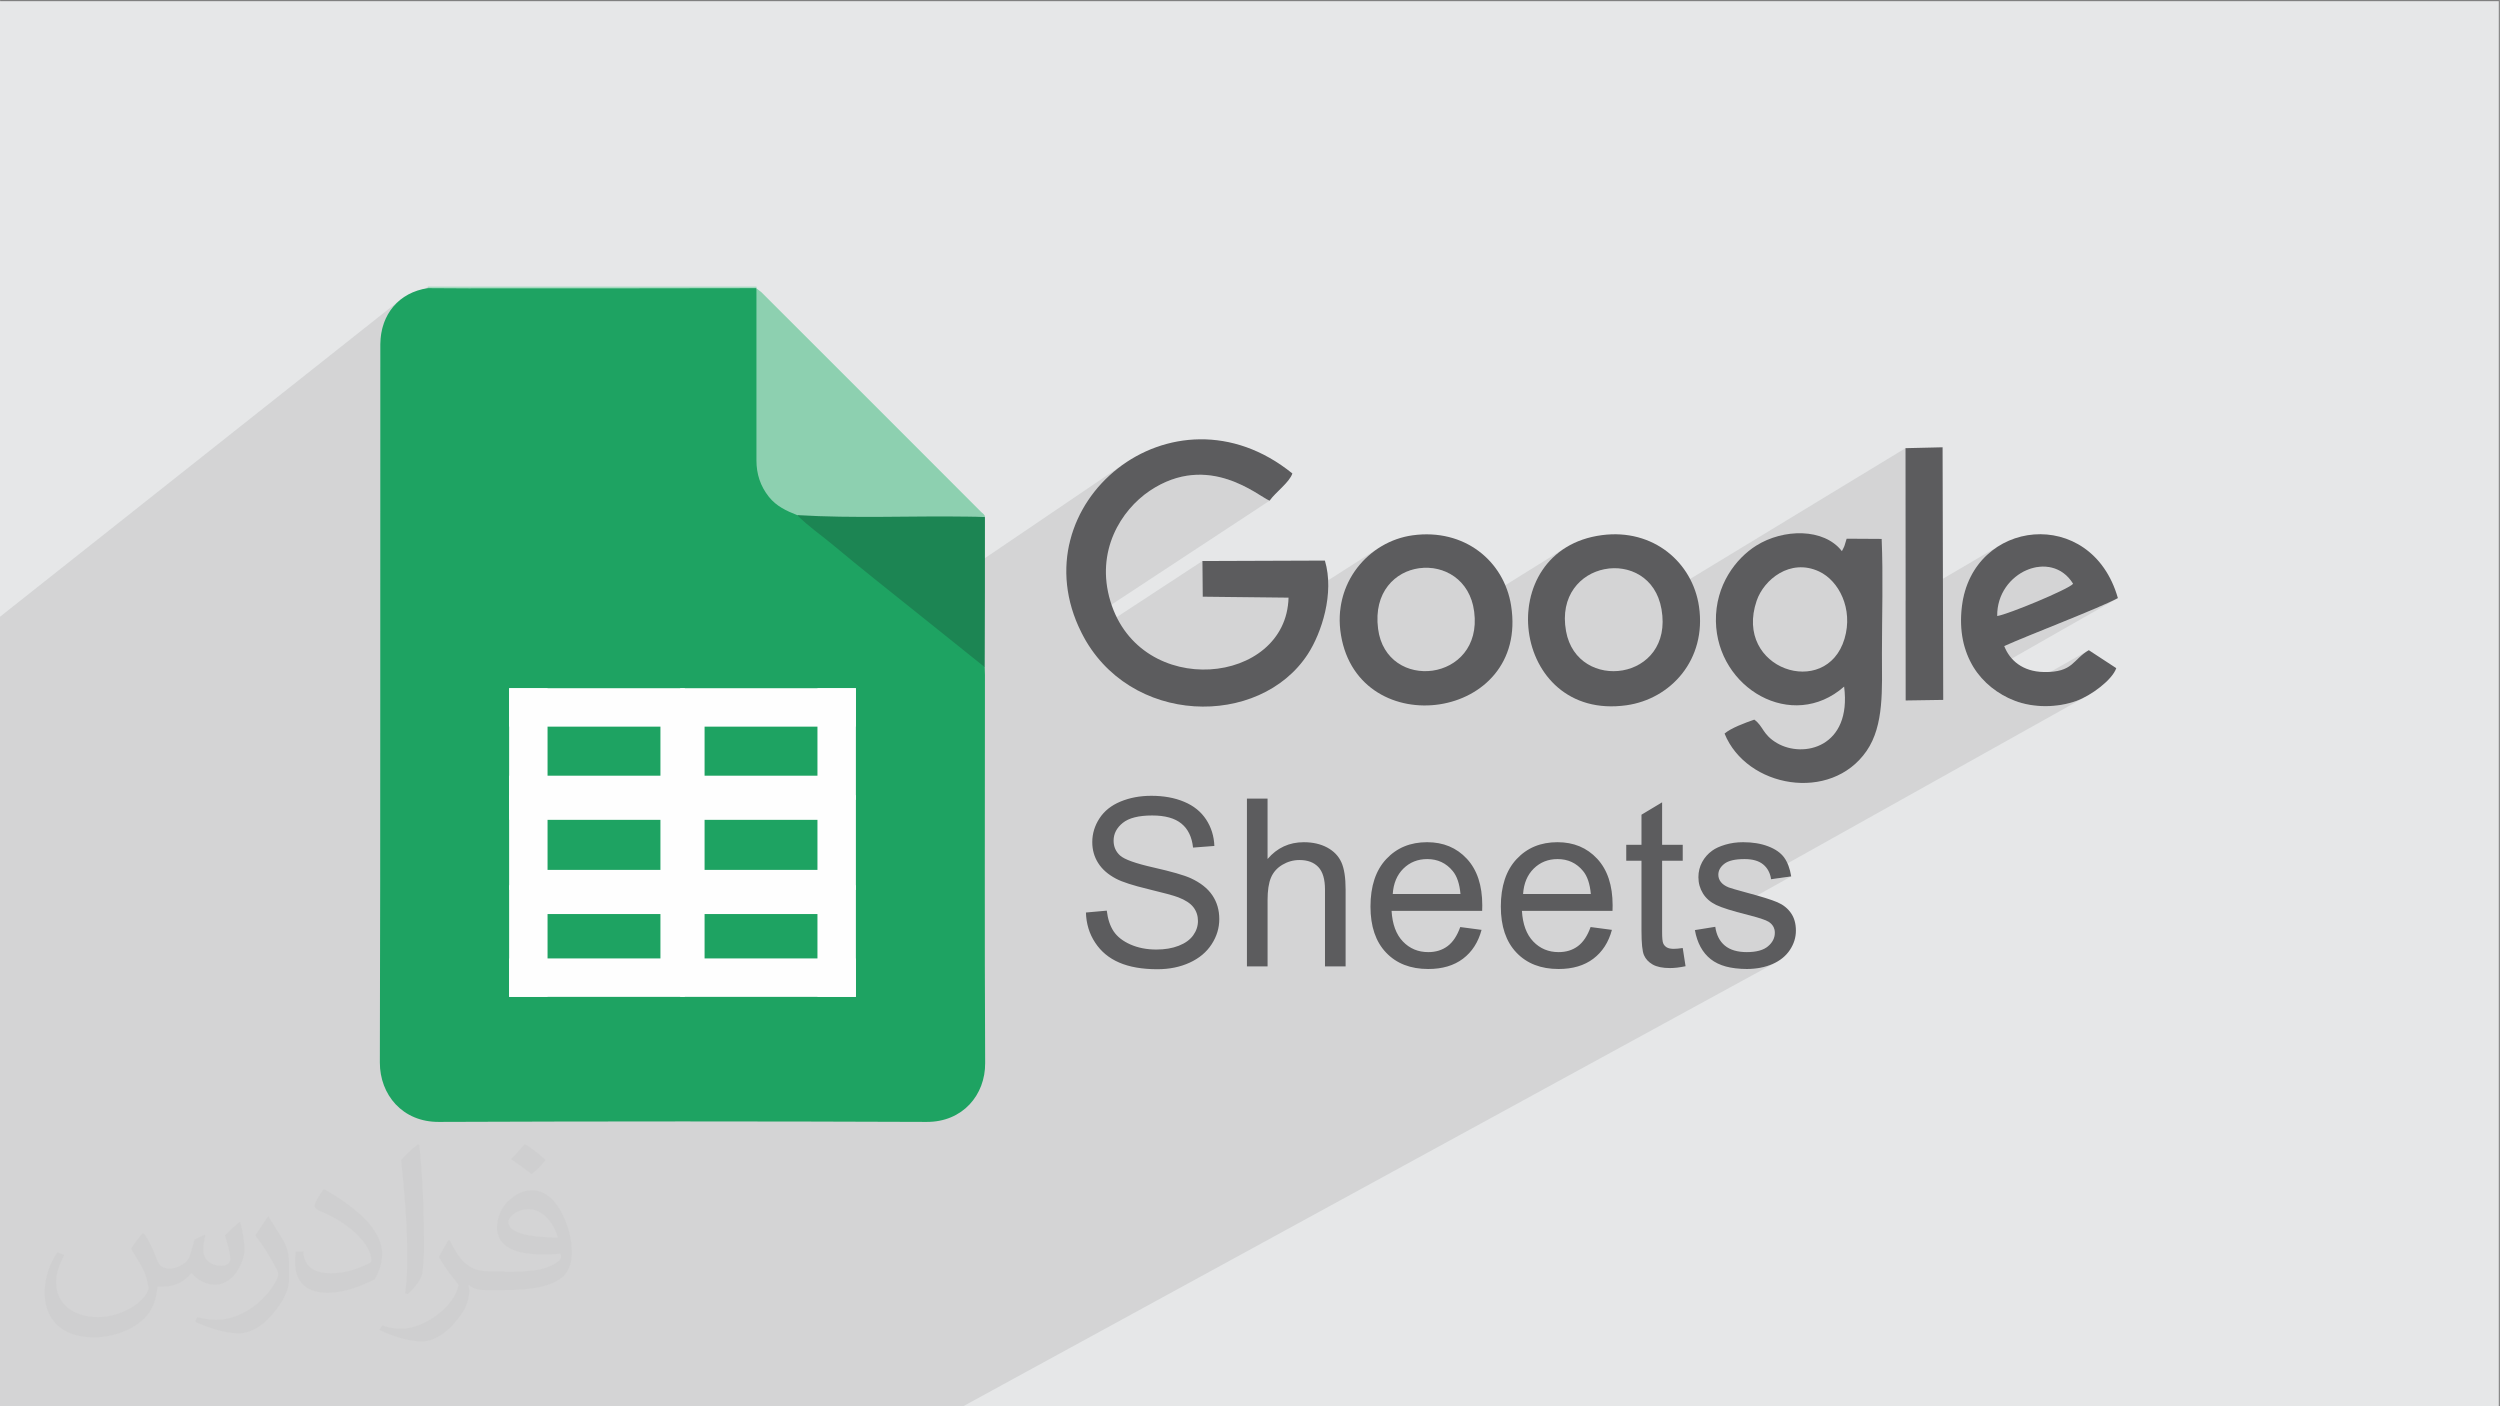
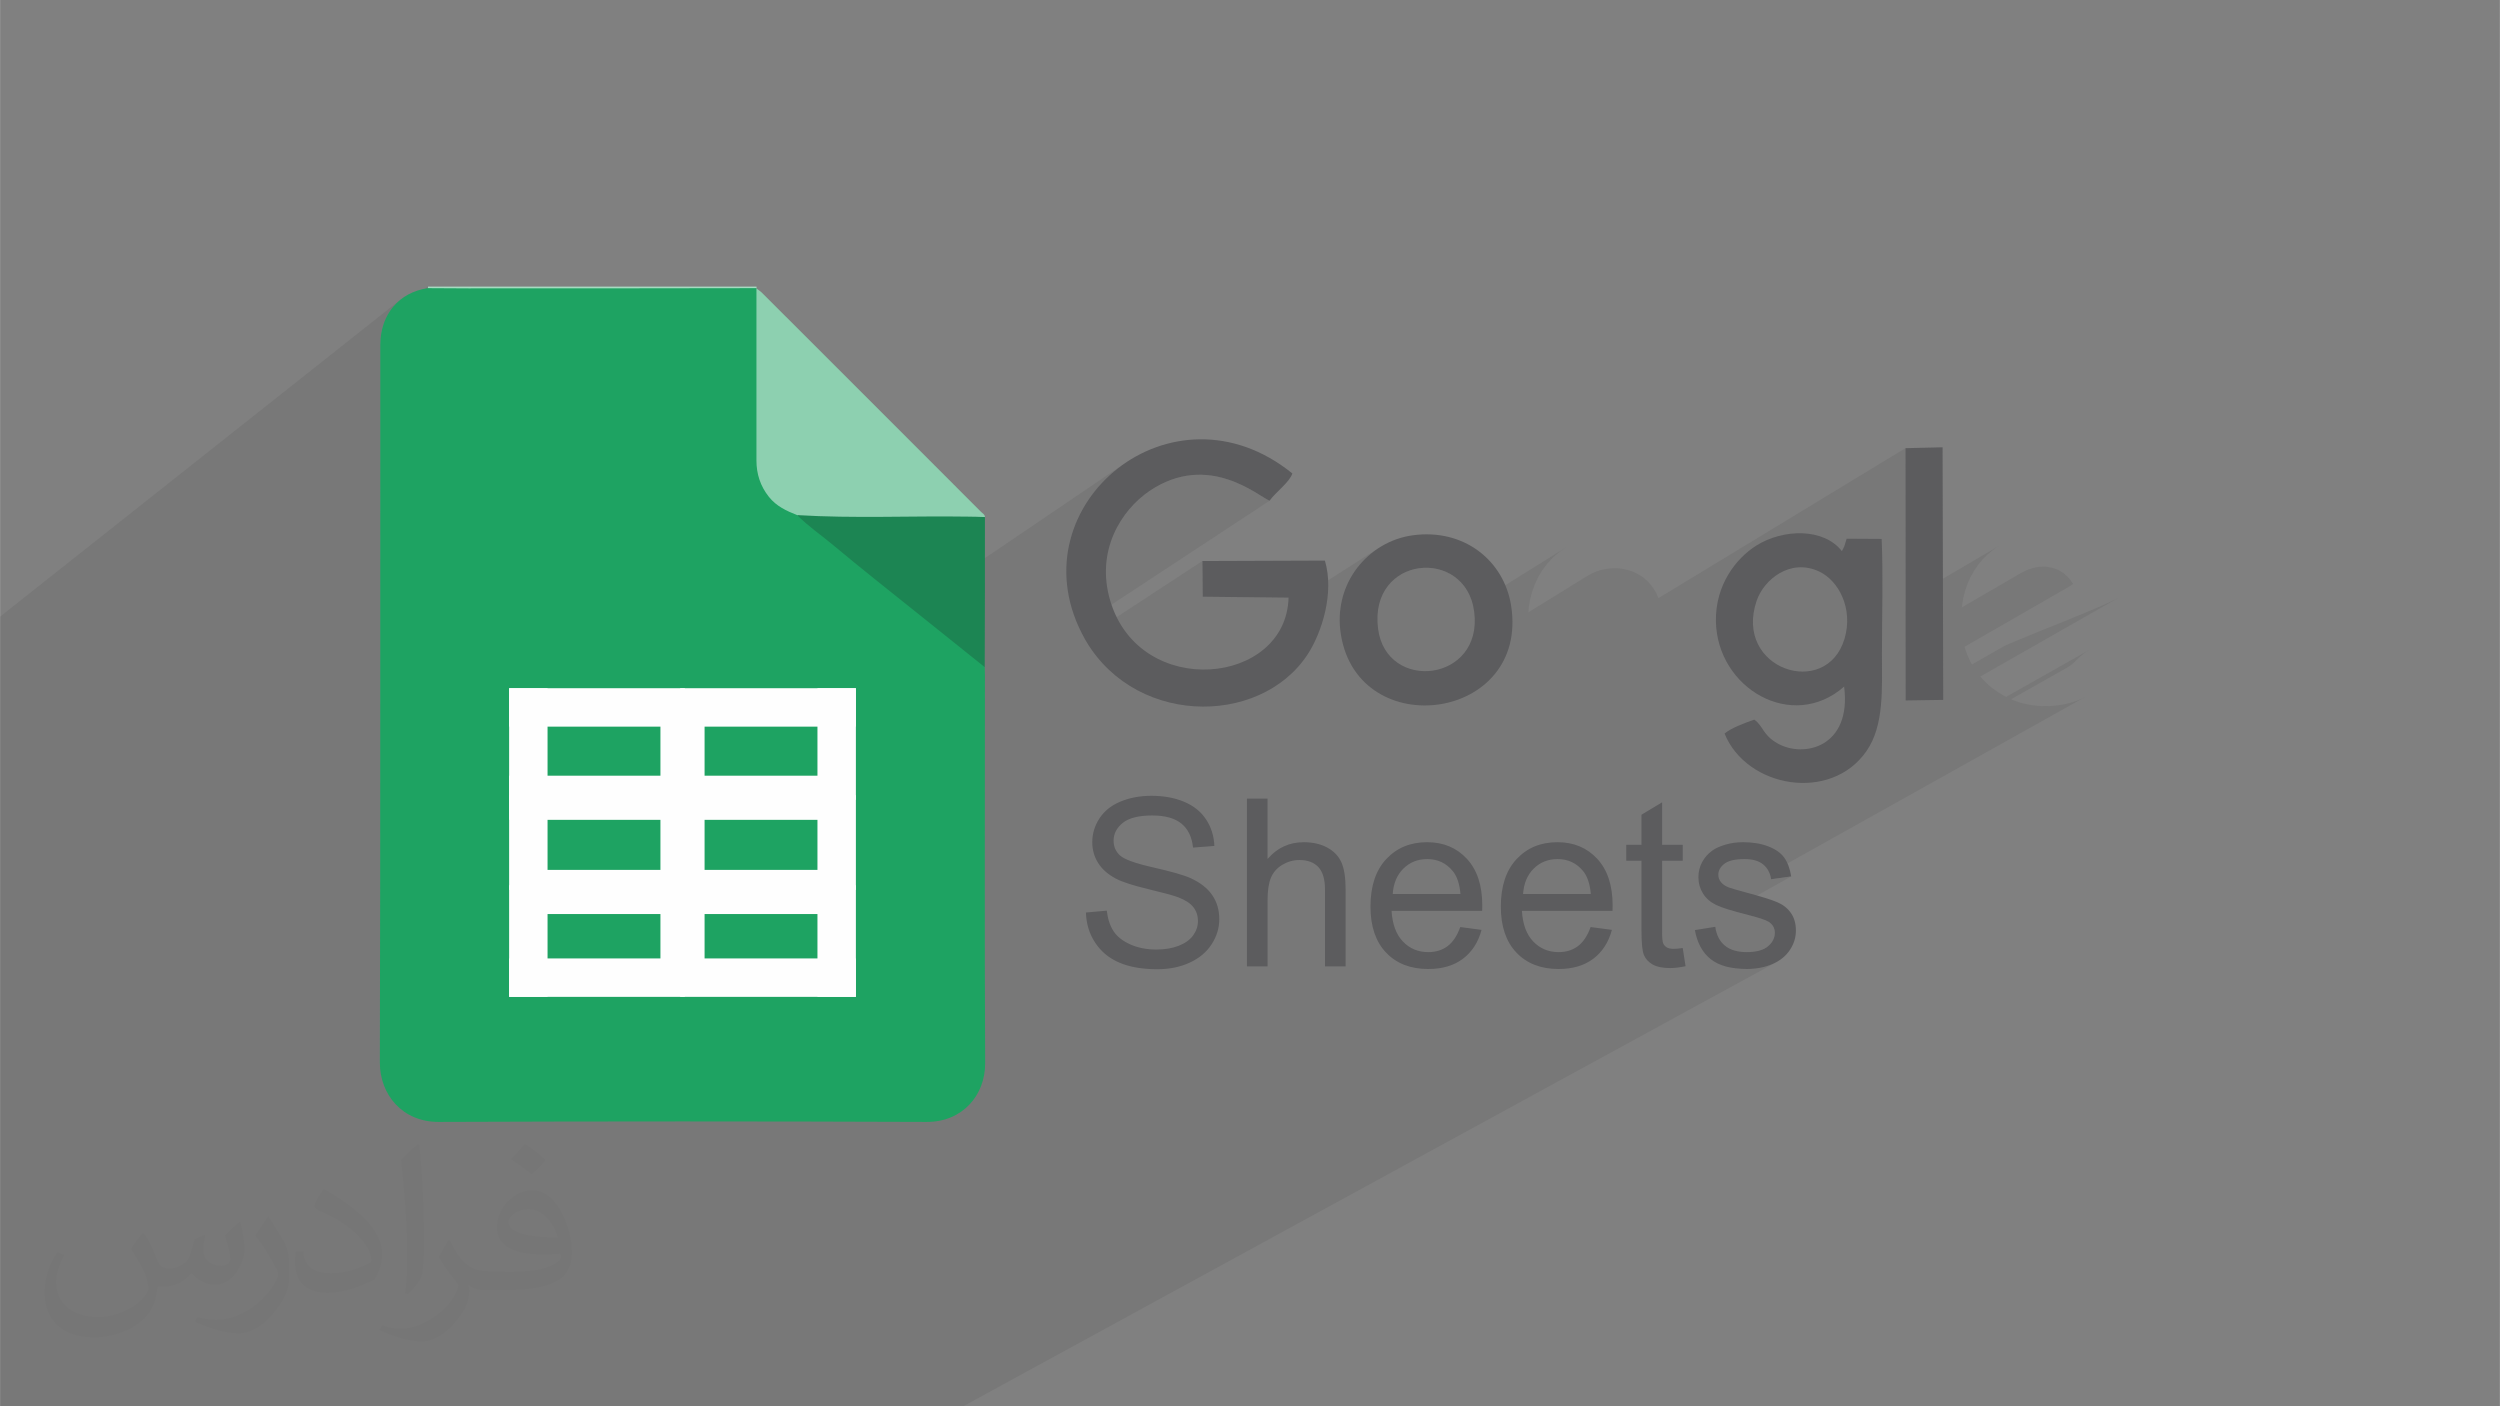
<svg xmlns="http://www.w3.org/2000/svg" xml:space="preserve" width="3.703in" height="2.083in" version="1.1" style="shape-rendering:geometricPrecision; text-rendering:geometricPrecision; image-rendering:optimizeQuality; fill-rule:evenodd; clip-rule:evenodd" viewBox="0 0 3703.33 2083.33">
  <rect x="0" y="0" width="3703.33" height="2083.33" fill="#808080" stroke="none" />
  <defs>
    <style type="text/css">
   
    .str0 {stroke:#FEFEFE;stroke-width:6.94;stroke-miterlimit:2.613}
    .fil8 {fill:none}
    .fil9 {fill:#FEFEFE}
    .fil10 {fill:#5C5C5E}
    .fil0 {fill:#E6E7E8}
    .fil7 {fill:#FEFEFE;fill-rule:nonzero}
    .fil6 {fill:#1C8553;fill-rule:nonzero}
    .fil4 {fill:#1EA362;fill-rule:nonzero}
    .fil11 {fill:#5C5C5E;fill-rule:nonzero}
    .fil5 {fill:#8DD0B0;fill-rule:nonzero}
    .fil3 {fill:#A6DAC1;fill-rule:nonzero}
    .fil2 {fill:#373435;fill-opacity:0.031}
    .fil1 {fill:#373435;fill-opacity:0.102}
   
  </style>
  </defs>
  <g id="Layer_x0020_1">
-     <polygon class="fil0" points="-1.67,1.74 3701.66,1.74 3701.66,2084.93 -1.67,2084.93 " />
    <polygon class="fil1" points="-1.67,928.79 -1.67,926.94 -1.67,914.9 592.8,444.17 587.51,448.86 582.7,454 578.38,459.59 574.57,465.6 571.28,472.01 570.03,475.11 633.92,424.61 633.92,424.96 633.92,425.28 633.91,425.57 633.88,425.85 633.84,426.12 633.79,426.37 633.71,426.61 633.6,426.86 568.85,478.02 568.53,478.81 566.34,485.97 564.72,493.48 563.69,501.31 563.26,509.46 563.23,542.73 563.2,576.01 563.19,609.28 563.17,642.56 563.17,675.83 563.16,709.11 563.15,742.39 563.15,775.67 563.15,808.94 563.16,842.22 563.16,843.85 1120.51,427.19 1120.51,427.4 563.16,844.05 563.16,875.49 563.16,908.77 563.17,942.04 563.17,975.32 563.17,1008.59 563.17,1041.87 563.17,1075.15 563.17,1108.43 563.16,1141.7 563.15,1174.98 563.13,1208.25 563.12,1241.53 563.09,1274.8 563.07,1308.08 563.04,1341.35 563,1374.63 562.95,1407.91 562.91,1434.44 1668.95,684.48 1655.82,693.93 1643.5,704.36 1632.04,715.72 1621.53,727.93 1612.02,740.94 1603.59,754.68 1596.31,769.11 1590.24,784.15 1585.46,799.74 1583.88,807.19 1703,727.23 1711.14,722.1 1719.19,717.66 1727.15,713.9 1735,710.76 1742.75,708.22 1750.38,706.25 1757.88,704.81 1765.25,703.87 1772.48,703.39 1779.56,703.33 1786.47,703.68 1793.22,704.38 1799.8,705.41 1806.19,706.73 1812.4,708.31 1818.4,710.11 1824.19,712.11 1829.78,714.26 1835.13,716.53 1840.26,718.89 1845.14,721.31 1849.77,723.75 1854.15,726.17 1858.27,728.55 1862.11,730.84 1865.67,733.02 1868.94,735.05 1871.91,736.89 1874.58,738.52 1876.93,739.89 1878.97,740.98 1880.67,741.75 1597.73,927.81 1601.96,937.22 1606.5,945.54 1781.16,831.11 1781.63,883.98 1908.71,885.43 1907.81,897.27 1907.69,897.97 2041.8,812.15 2036.78,815.6 2031.92,819.3 2027.24,823.23 2022.74,827.39 2018.44,831.77 2014.35,836.36 2010.47,841.17 2006.81,846.17 2003.4,851.37 2000.24,856.76 1997.33,862.32 1994.69,868.07 1992.33,873.98 1990.27,880.06 1988.5,886.28 1987.04,892.66 1985.91,899.18 1985.11,905.83 1984.93,908.38 2071.2,853.69 2077.03,850.12 2083.14,847.14 2089.49,844.75 2096.03,842.96 2102.69,841.77 2109.43,841.19 2116.2,841.2 2122.94,841.83 2129.59,843.07 2136.11,844.91 2142.44,847.37 2148.54,850.46 2154.34,854.15 2159.79,858.48 2164.84,863.42 2169.44,868.99 2173.54,875.2 2177.07,882.03 2180,889.5 2182.02,896.76 2320.06,810.81 2309.59,818.03 2300.23,826.15 2291.94,835.07 2284.74,844.69 2278.61,854.94 2273.54,865.7 2269.51,876.9 2266.52,888.43 2264.56,900.19 2264.01,907.17 2351.76,853.06 2357.74,849.74 2364,846.98 2370.46,844.81 2377.08,843.21 2383.81,842.21 2390.59,841.81 2397.37,842 2404.09,842.81 2410.71,844.24 2417.17,846.28 2423.41,848.96 2429.39,852.27 2435.05,856.22 2440.34,860.83 2445.2,866.09 2449.59,872 2453.44,878.59 2456.71,885.85 2456.8,886.13 2822.72,663.94 2822.89,889.79 2967.29,805.14 2958.95,810.07 2951,815.73 2943.51,822.11 2936.52,829.21 2930.09,837.02 2924.27,845.52 2919.12,854.7 2914.7,864.57 2911.05,875.11 2908.23,886.31 2906.3,898.16 2906.13,899.89 2993.67,849.04 3002.53,844.51 3011.78,841.37 3021.21,839.68 3030.65,839.54 3039.89,841.03 3048.73,844.22 3057,849.2 3064.48,856.05 3071,864.85 3068.67,866.78 3064.66,869.28 2910.23,958.11 2910.46,958.98 2912.12,964.22 2913.98,969.31 2916.04,974.25 2918.28,979.03 2920.71,983.65 2921.18,984.46 2969,957.1 2972.81,955.41 2976.98,953.6 2981.46,951.69 2986.22,949.67 2991.26,947.57 2996.54,945.38 3002.04,943.12 3007.73,940.79 3013.59,938.41 3019.59,935.97 3025.7,933.49 3031.91,930.98 3038.19,928.44 3044.52,925.88 3050.86,923.31 3057.19,920.75 3063.5,918.19 3069.74,915.64 3075.91,913.11 3081.97,910.62 3087.9,908.17 3093.67,905.76 3099.27,903.41 3104.65,901.11 3109.81,898.9 3114.72,896.76 3119.34,894.7 3123.66,892.75 3127.65,890.9 3131.28,889.16 3134.54,887.54 3137.39,886.05 2933.52,1002.23 2935.38,1004.41 2938.78,1008.09 2942.32,1011.61 2945.99,1014.97 2949.8,1018.17 2953.72,1021.21 2957.76,1024.09 2961.91,1026.8 2966.17,1029.35 2970.52,1031.74 2971.85,1032.41 3094.31,963.2 3090.11,965.81 3086.39,968.52 3083.04,971.3 3079.98,974.09 3077.09,976.88 3074.28,979.61 3071.43,982.26 3068.46,984.76 3065.26,987.11 3061.71,989.24 2979.12,1035.86 2979.5,1036.04 2984.11,1037.93 2989.52,1039.88 2995.07,1041.56 3000.74,1042.96 3006.5,1044.11 3012.35,1045 3018.24,1045.63 3024.18,1046 3030.13,1046.13 3036.07,1046 3041.99,1045.63 3047.86,1045.02 3053.67,1044.17 3059.38,1043.07 3064.98,1041.76 3070.46,1040.2 3075.78,1038.43 3080,1036.77 3084.38,1034.79 3088.88,1032.5 3093.44,1029.96 2621.36,1293.91 2622.08,1295.89 2622.94,1299.12 2623.57,1302.54 2653.42,1298.37 2563.61,1348.39 2566.5,1349.26 2569.8,1350.21 2573.27,1351.19 2576.89,1352.17 2580.68,1353.19 2584.62,1354.21 2588.73,1355.25 2594.65,1356.8 2599.99,1358.27 2604.76,1359.67 2608.95,1361 2612.57,1362.25 2615.61,1363.44 2618.08,1364.56 2619.98,1365.61 2622.11,1367.16 2623.97,1368.85 2625.54,1370.67 2626.83,1372.64 2627.83,1374.74 2628.55,1376.98 2628.98,1379.36 2629.12,1381.87 2628.96,1384.71 2628.48,1387.46 2627.69,1390.11 2626.57,1392.67 2625.13,1395.13 2623.38,1397.5 2621.31,1399.78 2618.93,1401.95 2616.2,1403.96 2613.14,1405.71 2562.9,1433.28 2563.77,1433.46 2567.44,1434.09 2571.24,1434.6 2575.17,1435 2579.24,1435.28 2583.43,1435.46 2587.74,1435.51 2592.97,1435.4 2598.06,1435.06 2603.02,1434.48 2607.84,1433.68 2612.52,1432.65 2617.07,1431.39 2621.48,1429.89 2625.76,1428.17 2629.83,1426.22 1423.72,2084.93 1375.83,2084.93 1314.28,2084.93 1241.34,2084.93 1241.3,2084.93 1221.9,2084.93 1206.59,2084.93 1204.51,2084.93 1176.71,2084.93 1127.7,2084.93 1126.71,2084.93 1126.3,2084.93 1120.51,2084.93 1109.41,2084.93 1098.61,2084.93 1089.97,2084.93 1081.06,2084.93 1073.17,2084.93 1066.54,2084.93 1040.17,2084.93 1038.59,2084.93 1033.72,2084.93 1023.61,2084.93 1013.8,2084.93 1005.69,2084.93 997.91,2084.93 994.31,2084.93 993.64,2084.93 984.55,2084.93 978.26,2084.93 972.67,2084.93 958.85,2084.93 956.32,2084.93 951.2,2084.93 950.11,2084.93 929.11,2084.93 921.17,2084.93 911.96,2084.93 910.94,2084.93 892.32,2084.93 890.68,2084.93 888.56,2084.93 868.23,2084.93 865.71,2084.93 863.44,2084.93 855.53,2084.93 844.69,2084.93 841.14,2084.93 840.89,2084.93 839.66,2084.93 820.86,2084.93 803.87,2084.93 788.89,2084.93 784.19,2084.93 765.72,2084.93 738.63,2084.93 723.91,2084.93 685.41,2084.93 678.46,2084.93 676.64,2084.93 671.93,2084.93 661.32,2084.93 660.38,2084.93 655.98,2084.93 621.52,2084.93 608.33,2084.93 606.06,2084.93 605.22,2084.93 603.7,2084.93 601.19,2084.93 599.78,2084.93 597.83,2084.93 592.1,2084.93 578.05,2084.93 563.17,2084.93 531.99,2084.93 525.44,2084.93 508.02,2084.93 495.95,2084.93 445.72,2084.93 436.68,2084.93 412.93,2084.93 411.53,2084.93 380.07,2084.93 362.49,2084.93 354.07,2084.93 287.81,2084.93 273.86,2084.93 272.42,2084.93 225.03,2084.93 190.88,2084.93 171.96,2084.93 128.82,2084.93 106.82,2084.93 52.81,2084.93 37.78,2084.93 -1.67,2084.93 -1.67,2082.19 -1.67,2042.52 -1.67,1999.1 -1.67,1989.71 -1.67,1979.57 -1.67,1953.43 -1.67,1953.42 -1.67,1947.62 -1.67,1871.46 -1.67,1817.26 -1.67,1266.28 -1.67,1266.1 -1.67,954.01 " />
    <path class="fil2" d="M214.02 1828.24c7,11 12,21 16,32 3,7 5,19 21,19 5,0 11,-1 17,-5 7,-3 12,-9 14,-17l6 -21 15 -7 1 1c-2,8 -3,16 -3,21 0,18 15,24 27,24 7,0 13,-4 13,-10 0,-8 -4,-23 -8,-35 7,-7 14,-14 22,-20l1 1c4,15 6,30 6,40 0,10 -4,20 -8,27 -7,14 -20,25 -36,25 -12,0 -25,-6 -34,-17l-1 0c-9,11 -22,20 -43,20l-7 0c-1,14 -4,24 -9,33 -13,25 -50,42 -85.01,42 -49,0 -73.01,-28 -73.01,-66 0,-23 8,-45 19,-60l10 4c-7,14 -12,27 -12,40 0,35 29,52 62,52 31,0 68.01,-19 75.01,-42 -3,-25 -12,-36 -26,-59 4,-7 10,-15 17,-23l1 0 0 0 0 0 0 0 2 1 0 0 0 0 0 0 0 0 0 0 0 0 0 0 0 0 0 0 0 0 0.02 -0.01 -0.01 0.01zm564.05 -133.01c10,6 20,14 30,23 -6,8 -12,15 -21,21 -10,-8 -20,-15 -30,-22 7,-8 14,-15 20,-22l0 0 0 0 0 0 1 0 0 0 0 0 0 0zm5 96.01c-17,0 -30,11 -30,19 0,17 33,23 73.01,23 -5,-20 -22,-42 -43,-42l0 0 -0.01 0zm-37 93.01c22,0 41,-1 55,-4 16,-4 30,-12 30,-18 0,-2 0,-3 -1,-5 -9,1 -19,1 -29,1 -29,0 -52,-7 -61,-23 -2,-5 -4,-10 -4,-16 0,-16 7,-32 19,-42 10,-9 21,-14 33,-14 20,0 37,16 48,42 6,14 11,30 11,51 0,14 -4,25 -12,34 -16,15 -45,21 -90.01,21l-20 0 0 0 -5 0c-11,0 -19,-2 -25,-7l-1 0c0,3 1,5 1,7 0,10 -3,23 -10,33 -20,30 -42,43 -60,43 -19,0 -42,-7 -63,-17l4 -7c7,3 16,5 29,5 34,0 78.01,-33 84.01,-64 -1,-3 -4,-6 -7,-10 -10,-12 -16,-22 -22,-32 5,-10 10,-18 14,-25l2 0c14,29 28,46 57,46l5 0 0 0 21 0 0 0 0 0 0 0 -3 1 0 0 0 0 0 0zm-146.01 31c2,-14 3,-29 3,-43l0 -21c0,-39 -5,-96.01 -9,-133.01 7,-8 17,-17 25,-23l2 1c5,47 7,101.01 7,151.01 0,13 -1,26 -2,35 -1,12 -8,21 -22,35l-3 -1 0 0 0 0 0 0 -1 -1 0 0 0 0 0 0zm-151.02 -62.01c1,18 10,33 41,33 20,0 36,-5 55,-14 3,-1 5,-3 5,-5 0,-12 -9,-27 -24,-41 -14,-13 -34,-25 -52,-32 -6,-3 -8,-5 -8,-8 0,-5 7,-16 13,-24l2 0c20,11 43,27 60,44 15,16 25,33 25,51 0,13 -4,26 -11,38 -22,11 -46,20 -70.01,20 -29,0 -48,-14 -48,-45 0,-3 0,-9 1,-16l10 0 0 0 0 0 0 0 1 -1 0 0 0 0 0 0 0 0 0.01 0zm-52 -52l18 29c7,11 13,22 13,41l0 24c0,19 -12,39 -32,60 -15,14 -29,20 -42,20 -19,0 -40,-6 -65,-17l3 -7c8,2 17,4 28,4 36,0 72.01,-26 89.01,-58 2,-4 3,-7 3,-9 0,-4 -2,-8 -4,-11 -9,-17 -19,-33 -30,-47 6,-9 12,-18 18,-27l1 0 0 -2 0 0 0 0 0 0 0 0 -0.01 0z" />
    <g id="_2347372876928">
      <path class="fil3" d="M633.59 426.87c0.33,-0.65 0.33,-1.29 0.33,-2.26 162.3,0 324.29,0 486.59,0 0.33,0.65 0.33,1.61 0,2.26 -4.52,4.84 -10.33,4.2 -15.82,4.2 -151.66,0 -303.32,0 -455.29,0 -5.49,0 -11.29,0.33 -15.81,-4.2l0.01 0z" />
      <path class="fil4" d="M633.59 426.87c20,0 40.33,0.33 60.35,0.33 141.97,0 284.27,0 426.24,-0.33 0,0 0,0 0,0 3.87,6.13 3.55,12.91 3.55,20 0,74.53 0.64,148.75 -0.33,223.28 -0.65,42.59 14.84,73.24 55.83,88.73 43.89,36.46 88.74,71.96 132.95,108.09 45.82,37.44 91.95,74.22 137.77,111.64 3.55,2.91 7.11,5.49 8.71,9.68 0,3.87 0.33,8.07 0.33,11.94 0,191.67 -0.65,383.02 0.33,574.68 0.33,47.11 -33.24,87.44 -86.8,87.13 -240.72,-0.96 -481.43,-0.96 -722.47,0 -54.2,0.33 -87.44,-40.66 -87.44,-87.76 0.96,-354.94 0.33,-709.89 0.65,-1064.83 0.65,-44.2 27.75,-76.15 70.35,-82.6l-0.01 0.01z" />
      <path class="fil5" d="M1180.84 763.09c-15.82,-6.13 -30.97,-13.22 -41.95,-27.1 -12.58,-15.81 -18.39,-33.89 -18.39,-53.57 0,-85.19 0,-170.04 0,-255.23 2.58,1.94 5.16,3.87 7.42,5.8 108.42,108.42 217.16,216.84 325.58,325.58 2.26,2.26 5.49,3.55 5.49,7.42 -4.51,4.2 -10.32,3.87 -16.13,3.87 -76.47,0 -152.95,0.33 -229.43,0 -10.96,-0.33 -22.27,-0.96 -32.59,-6.78z" />
      <path class="fil6" d="M1180.84 763.09c84.22,5.16 168.44,0.96 252.66,2.26 8.39,0 16.78,0.33 25.49,0.64 0,74.22 0,148.44 -0.33,222.32 -34.2,-27.43 -68.09,-54.53 -102.3,-81.96 -40.66,-32.59 -81.64,-64.86 -121.31,-98.1 -18.07,-15.17 -37.76,-28.4 -54.22,-45.17l0 0.02z" />
      <polygon class="fil7" points="754.11,1476.78 754.11,1019.54 811.04,1019.54 811.04,1476.78 " />
      <polyline class="fil8 str0" points="1010.96,1476.78 1010.96,1448.31 1010.96,1314.87 1010.96,1181.44 1010.96,1048 1010.96,1019.54 " />
      <polygon class="fil7" points="1210.88,1476.78 1210.88,1019.54 1267.81,1019.54 1267.81,1476.78 " />
      <polygon class="fil7" points="754.11,1419.85 1267.81,1419.85 1267.81,1476.78 754.11,1476.78 " />
      <polyline class="fil8 str0" points="754.12,1314.87 782.58,1314.87 1010.96,1314.87 1239.35,1314.87 1267.81,1314.87 " />
      <polyline class="fil8 str0" points="754.12,1181.44 782.58,1181.44 1010.96,1181.44 1239.35,1181.44 1267.81,1181.44 " />
      <polygon class="fil7" points="754.11,1019.54 1267.81,1019.54 1267.81,1076.47 754.11,1076.47 " />
      <polygon class="fil9" points="978.26,1048 1043.66,1048 1043.66,1450.09 978.26,1450.09 " />
      <polygon class="fil9" points="754.12,1214.54 754.12,1149.15 1262.44,1149.15 1262.44,1214.54 " />
      <polygon class="fil9" points="793.04,1354.09 793.04,1288.69 1262.44,1288.69 1262.44,1354.09 " />
      <path class="fil10" d="M1908.71 885.43c-2.99,129.65 -219.38,151.83 -263.81,5.43 -22.61,-74.5 15.83,-135.22 58.1,-163.64 87.2,-58.63 161.3,8.15 177.67,14.53 9.14,-12.88 29.23,-26.84 33.78,-40.33 -177.27,-143.74 -408.24,45.17 -312.49,235.8 69.76,138.9 264.11,141.51 335.4,31.74 20.19,-31.1 39.74,-90.01 25.25,-138.51l-181.45 0.67 0.47 52.87 127.08 1.44z" />
      <path class="fil10" d="M2732.42 946.22c-26.85,90.32 -164.73,45.39 -130.2,-56.2 10.66,-31.36 49.64,-63.33 92.38,-43.48 29.5,13.71 50.96,55.48 37.82,99.68zm-0.59 70.94c11.51,89.71 -60.17,106.59 -99.34,83.74 -21.66,-12.63 -20.22,-25.15 -33.76,-34.83 -12.86,4.46 -34.74,12.46 -44.03,20.69 32.5,80.28 157.42,102.57 210.4,25.73 26.25,-38.07 22.74,-92.28 22.74,-144.08 0,-55.65 1.92,-114.83 -0.41,-170.04l-51.86 -0.31 -3.33 10.82c-0.3,0.72 -0.84,1.89 -1.14,2.56 -0.3,0.68 -1.02,1.97 -1.28,2.52 -0.26,0.56 -0.77,1.75 -1.34,2.5 -26.71,-34.38 -86.78,-33.39 -126.94,-8.09 -29.91,18.83 -60.59,58.34 -59.66,112.01 1.72,99.48 113.17,164.34 189.94,96.77z" />
-       <path class="fil10" d="M2319.87 935.12c-19.16,-105.76 124.57,-128.43 141.41,-32.7 18.73,106.47 -124.78,124.46 -141.41,32.7zm53.24 -142.36c-165.67,21.68 -135.42,276.28 36.38,252.03 65.35,-9.22 118.89,-67.44 107.32,-146.42 -9.54,-65.11 -67.63,-115.57 -143.7,-105.61z" />
      <path class="fil10" d="M2041.39 931.42c-13.98,-108.94 129.98,-121.77 142.41,-25.07 13.39,104.18 -130.24,119.89 -142.41,25.07zm51.24 -138.4c-64.6,8.85 -119.12,70.24 -106.19,147.87 26.77,160.8 279.05,127.23 252.01,-43.83 -10.47,-66.22 -69.39,-114.51 -145.81,-104.04z" />
-       <path class="fil10" d="M2958.6 912.61c-0.89,-65.61 80.57,-100.04 112.4,-47.76 -7.49,8.61 -96.85,45.48 -112.4,47.76zm10.4 44.5c38.83,-17.41 140.22,-55.85 168.39,-71.06 -39.16,-137.67 -215.43,-117.76 -231.08,12.11 -8.79,72.91 28.21,120.39 77.81,139.77 28.44,11.11 63.72,10.57 91.67,0.5 21.96,-7.92 53.2,-31.11 59.2,-48.6l-40.67 -26.62c-23.89,13.57 -22.84,33.15 -66.61,32.34 -31.5,-0.58 -50.5,-17.33 -58.7,-38.44z" />
      <polygon class="fil10" points="2823,1037.7 2878.63,1036.85 2877.69,662.63 2822.72,663.93 " />
      <path class="fil11" d="M1608.6 1351.84l30.9 -2.78c1.45,12.5 4.86,22.74 10.24,30.78 5.38,7.98 13.71,14.46 25,19.44 11.28,4.92 24.02,7.41 38.13,7.41 12.56,0 23.61,-1.85 33.22,-5.61 9.61,-3.76 16.72,-8.91 21.41,-15.45 4.69,-6.54 7.06,-13.66 7.06,-21.3 0,-7.75 -2.26,-14.52 -6.77,-20.37 -4.51,-5.79 -11.98,-10.65 -22.39,-14.64 -6.65,-2.55 -21.41,-6.6 -44.26,-12.09 -22.86,-5.5 -38.83,-10.65 -47.97,-15.51 -11.86,-6.25 -20.66,-14 -26.44,-23.2 -5.84,-9.2 -8.74,-19.56 -8.74,-30.96 0,-12.61 3.59,-24.36 10.7,-35.24 7.12,-10.94 17.48,-19.21 31.19,-24.88 13.65,-5.67 28.87,-8.51 45.6,-8.51 18.4,0 34.66,2.95 48.72,8.91 14.06,5.9 24.88,14.64 32.46,26.21 7.58,11.52 11.63,24.59 12.21,39.17l-31.59 2.43c-1.68,-15.69 -7.41,-27.55 -17.19,-35.53 -9.78,-8.04 -24.25,-12.04 -43.34,-12.04 -19.91,0 -34.43,3.65 -43.52,10.94 -9.08,7.29 -13.65,16.09 -13.65,26.39 0,8.91 3.24,16.26 9.66,22.05 6.37,5.73 22.86,11.69 49.59,17.7 26.74,6.08 45.08,11.34 55.03,15.86 14.41,6.65 25.11,15.04 32,25.29 6.89,10.18 10.3,21.93 10.3,35.24 0,13.25 -3.76,25.64 -11.34,37.33 -7.58,11.69 -18.4,20.77 -32.58,27.25 -14.18,6.48 -30.09,9.72 -47.85,9.72 -22.45,0 -41.26,-3.3 -56.42,-9.83 -15.22,-6.54 -27.08,-16.38 -35.7,-29.57 -8.68,-13.13 -13.19,-28.01 -13.66,-44.61zm238.52 79.85l0 -248.59 30.56 0 0 89.46c14.18,-16.61 32.06,-24.88 53.7,-24.88 13.25,0 24.77,2.61 34.61,7.87 9.78,5.27 16.78,12.5 21,21.76 4.22,9.26 6.31,22.74 6.31,40.33l0 114.05 -30.55 0 0 -113.94c0,-15.22 -3.3,-26.33 -9.84,-33.27 -6.6,-6.94 -15.85,-10.41 -27.89,-10.41 -8.97,0 -17.42,2.31 -25.34,7 -7.93,4.69 -13.54,11.05 -16.95,19.09 -3.36,7.98 -5.04,19.04 -5.04,33.16l0 98.37 -30.56 0zm316 -58.33l31.59 4.17c-4.92,18.34 -14.12,32.64 -27.54,42.76 -13.43,10.13 -30.56,15.22 -51.44,15.22 -26.27,0 -47.1,-8.1 -62.5,-24.31 -15.39,-16.14 -23.09,-38.89 -23.09,-68.11 0,-30.2 7.75,-53.7 23.32,-70.37 15.56,-16.72 35.76,-25.06 60.59,-25.06 24.01,0 43.63,8.16 58.85,24.54 15.22,16.38 22.86,39.41 22.86,69.09 0,1.8 -0.06,4.52 -0.18,8.1l-134.19 0c1.16,19.73 6.71,34.89 16.78,45.37 10.01,10.48 22.57,15.74 37.56,15.74 11.17,0 20.71,-2.95 28.59,-8.85 7.93,-5.9 14.17,-15.33 18.8,-28.3zm-99.99 -48.96l100.33 0c-1.33,-15.16 -5.2,-26.5 -11.52,-34.08 -9.66,-11.75 -22.28,-17.65 -37.72,-17.65 -14,0 -25.75,4.69 -35.3,14.06 -9.49,9.37 -14.76,21.93 -15.8,37.67zm293.09 48.96l31.59 4.17c-4.92,18.34 -14.12,32.64 -27.54,42.76 -13.43,10.13 -30.56,15.22 -51.44,15.22 -26.27,0 -47.1,-8.1 -62.49,-24.31 -15.39,-16.14 -23.09,-38.89 -23.09,-68.11 0,-30.2 7.76,-53.7 23.32,-70.37 15.56,-16.72 35.76,-25.06 60.58,-25.06 24.02,0 43.63,8.16 58.85,24.54 15.22,16.38 22.85,39.41 22.85,69.09 0,1.8 -0.06,4.52 -0.17,8.1l-134.19 0c1.16,19.73 6.71,34.89 16.78,45.37 10.01,10.48 22.57,15.74 37.55,15.74 11.17,0 20.72,-2.95 28.59,-8.85 7.93,-5.9 14.18,-15.33 18.81,-28.3zm-99.99 -48.96l100.34 0c-1.33,-15.16 -5.21,-26.5 -11.52,-34.08 -9.66,-11.75 -22.28,-17.65 -37.73,-17.65 -14,0 -25.75,4.69 -35.3,14.06 -9.49,9.37 -14.76,21.93 -15.8,37.67zm236.5 80.03l4.17 26.97c-8.57,1.8 -16.26,2.72 -22.98,2.72 -11.05,0 -19.61,-1.74 -25.75,-5.27 -6.07,-3.53 -10.36,-8.1 -12.85,-13.83 -2.49,-5.73 -3.7,-17.76 -3.7,-36.11l0 -103.81 -22.57 0 0 -23.61 22.57 0 0 -44.56 30.56 -18.34 0 62.9 30.55 0 0 23.61 -30.55 0 0 105.55c0,8.74 0.52,14.35 1.62,16.84 1.04,2.49 2.78,4.46 5.21,5.96 2.43,1.44 5.9,2.2 10.42,2.2 3.35,0 7.81,-0.4 13.31,-1.22zm18 -26.56l30.21 -4.86c1.68,12.09 6.42,21.35 14.18,27.83 7.75,6.42 18.63,9.66 32.52,9.66 14.06,0 24.48,-2.83 31.3,-8.56 6.77,-5.67 10.19,-12.39 10.19,-20.08 0,-6.89 -3.07,-12.33 -9.14,-16.26 -4.28,-2.72 -14.7,-6.13 -31.25,-10.35 -22.33,-5.61 -37.79,-10.48 -46.46,-14.59 -8.62,-4.17 -15.16,-9.83 -19.62,-17.13 -4.46,-7.23 -6.71,-15.28 -6.71,-24.07 0,-8.04 1.85,-15.45 5.5,-22.28 3.7,-6.83 8.68,-12.5 14.98,-17.01 4.75,-3.47 11.22,-6.43 19.39,-8.85 8.22,-2.43 16.95,-3.65 26.33,-3.65 14.12,0 26.5,2.03 37.15,6.13 10.7,4.05 18.57,9.61 23.67,16.55 5.04,7 8.56,16.32 10.47,28.01l-29.86 4.17c-1.33,-9.37 -5.27,-16.72 -11.75,-21.99 -6.48,-5.27 -15.62,-7.87 -27.48,-7.87 -13.94,0 -23.96,2.31 -29.92,6.94 -5.96,4.63 -8.97,10.07 -8.97,16.26 0,3.93 1.22,7.52 3.7,10.7 2.48,3.24 6.36,5.96 11.69,8.1 3.07,1.16 11.98,3.76 26.91,7.81 21.53,5.73 36.57,10.47 45.14,14.12 8.56,3.65 15.27,9.03 20.13,15.97 4.92,7 7.35,15.69 7.35,26.1 0,10.13 -2.95,19.68 -8.91,28.65 -5.96,8.97 -14.53,15.91 -25.69,20.83 -11.23,4.92 -23.9,7.35 -38.02,7.35 -23.38,0 -41.26,-4.86 -53.53,-14.53 -12.26,-9.72 -20.07,-24.07 -23.49,-43.11z" />
    </g>
  </g>
</svg>